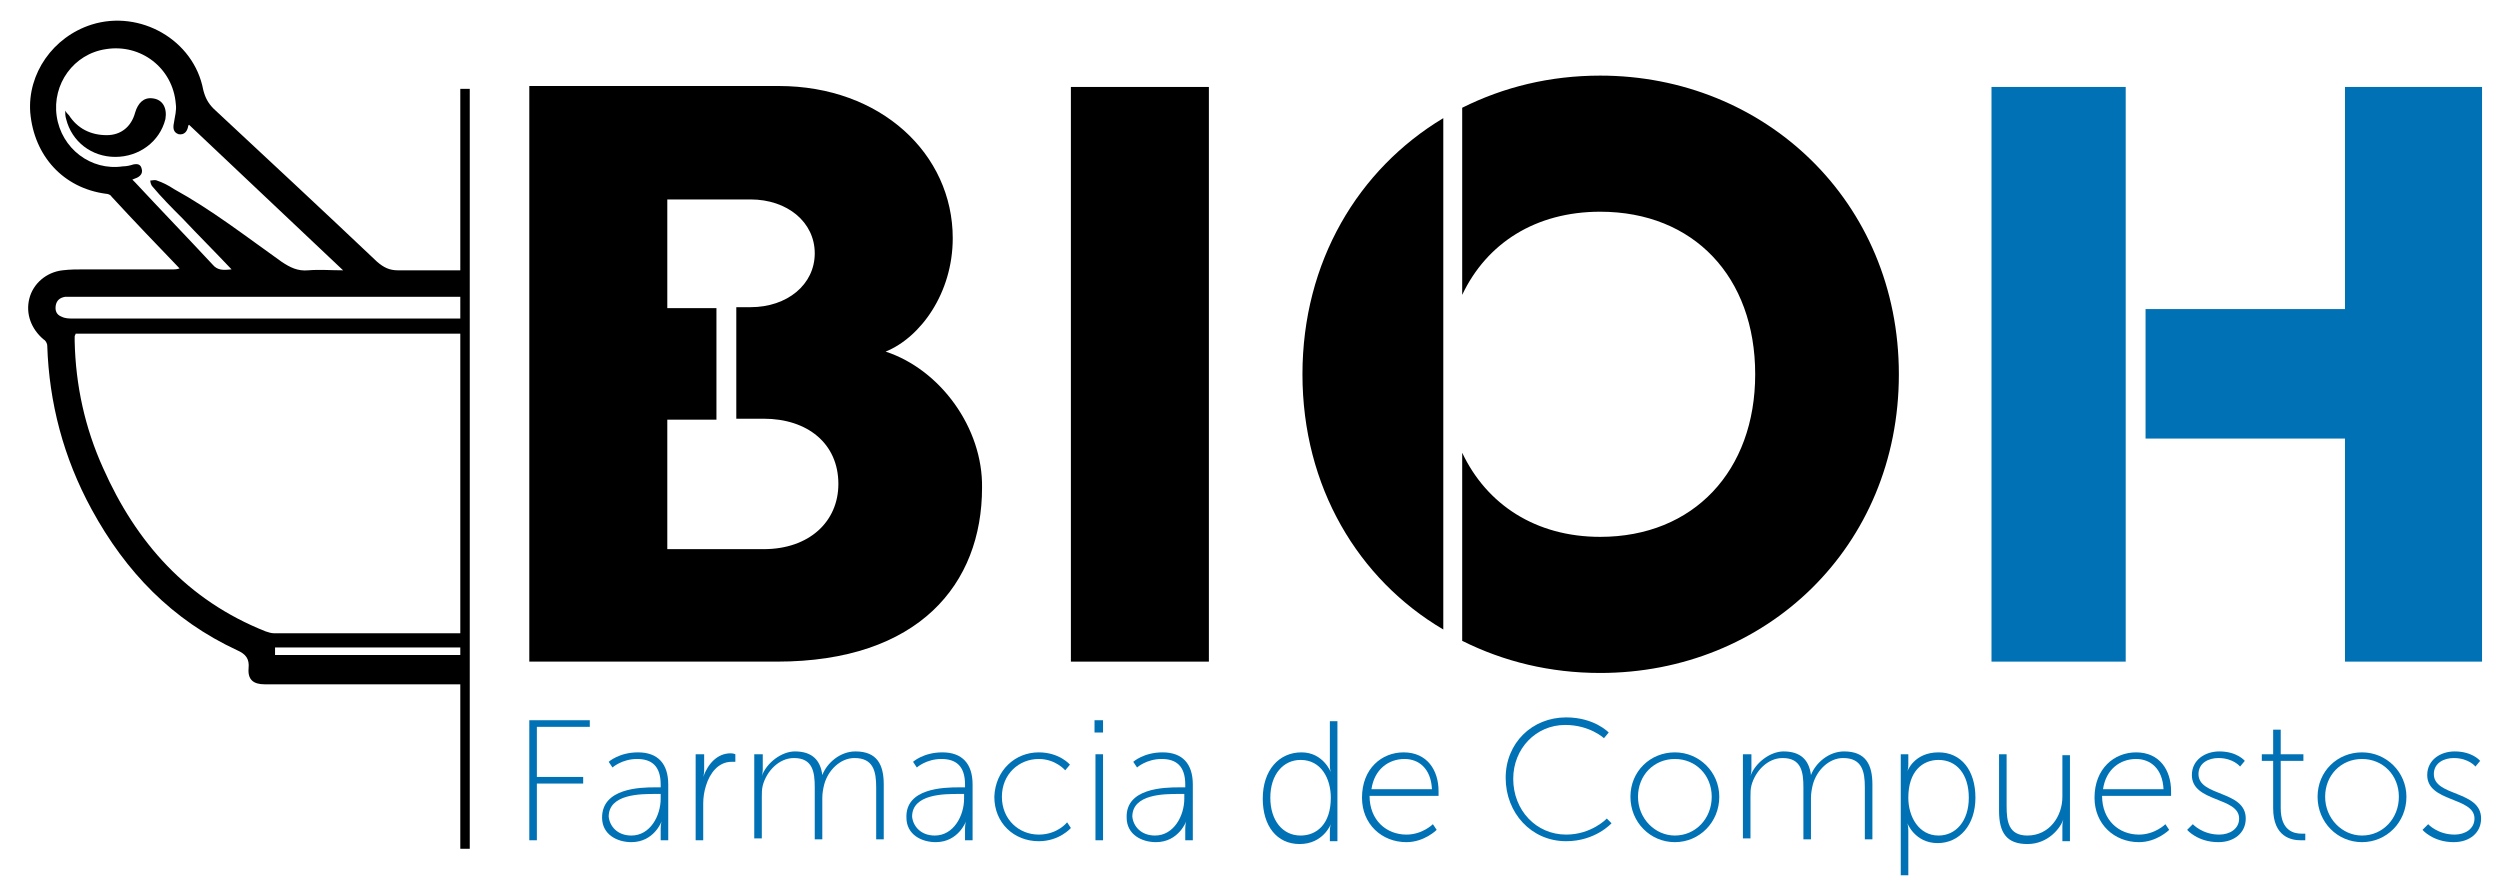
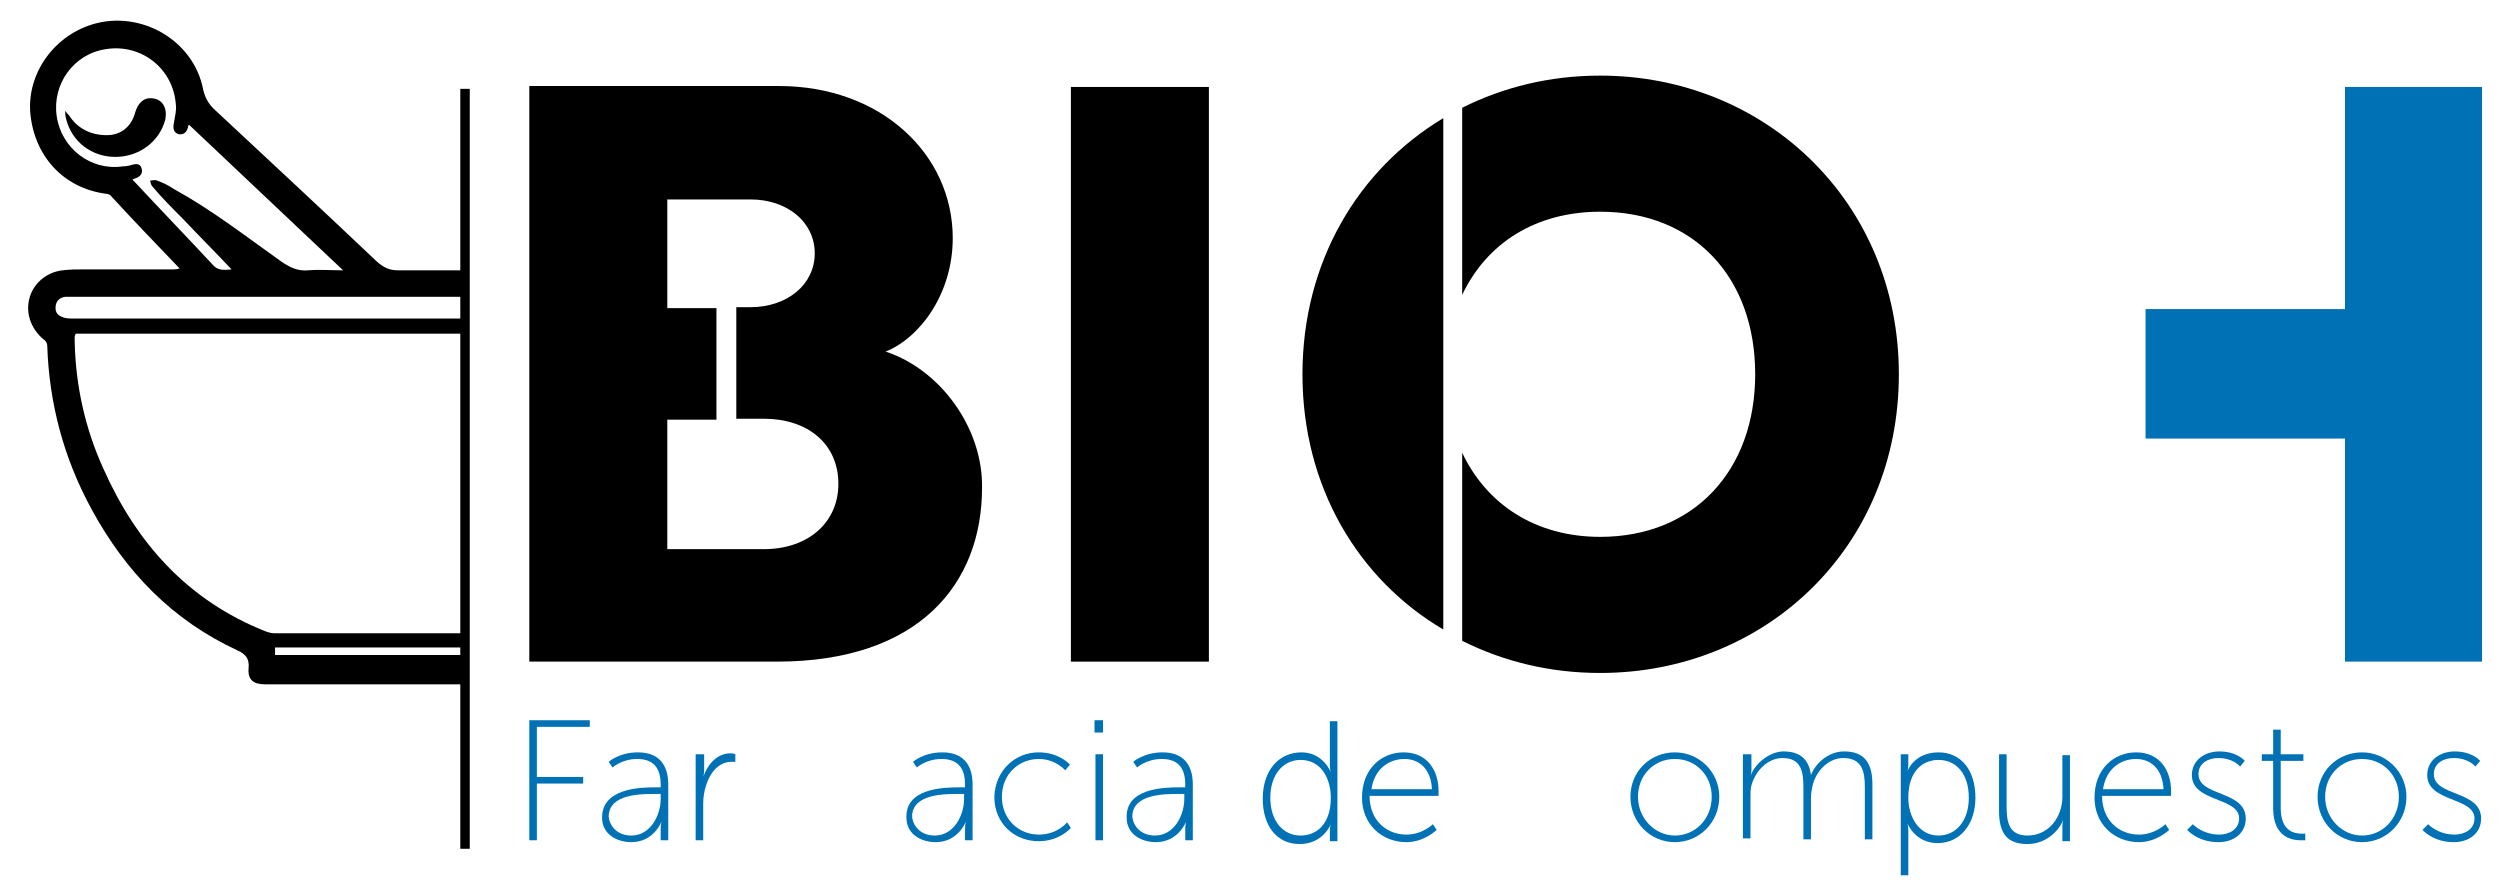
<svg xmlns="http://www.w3.org/2000/svg" xmlns:xlink="http://www.w3.org/1999/xlink" version="1.1" id="Capa_1" x="0px" y="0px" viewBox="0 0 264.5 93.8" style="enable-background:new 0 0 264.5 93.8;" xml:space="preserve">
  <style type="text/css">
	.st0{fill:#0071B4;}
	.st1{clip-path:url(#SVGID_2_);}
	.st2{fill:none;stroke:#000000;stroke-miterlimit:10;}
</style>
  <g>
    <g>
      <path d="M93.7,37.2c3.7-1.5,7.1-6.2,7.1-12c0-8.9-7.6-16.1-18.4-16.1H56V70h26.2c15,0,21.7-8.2,21.7-18.4    C104,45.3,99.5,39.1,93.7,37.2z M80.8,58.1H70.6V44.4h5.2V32.6h-5.2V21.1h8.8c3.9,0,6.8,2.4,6.8,5.7s-2.9,5.7-6.8,5.7h-1.5v11.8    h2.9c4.6,0,7.9,2.6,7.9,6.9C88.7,55.2,85.6,58.1,80.8,58.1z" />
      <rect x="113.3" y="9.2" width="14.6" height="60.8" />
      <path d="M137.8,39.6c0,11.9,5.9,21.7,14.9,27V12.5C143.7,17.9,137.8,27.7,137.8,39.6z" />
      <path d="M169.3,8c-5.3,0-10.2,1.2-14.6,3.4v19.8c2.6-5.5,7.8-8.8,14.6-8.8c9.9,0,16.4,6.9,16.4,17.2c0,10.2-6.5,17.2-16.4,17.2    c-6.8,0-12-3.4-14.6-8.9v19.9c4.4,2.2,9.3,3.4,14.6,3.4c17.5,0,31.6-13.3,31.6-31.6C200.9,21.3,186.7,8,169.3,8z" />
-       <rect x="210.7" y="9.2" class="st0" width="14.2" height="60.8" />
      <polygon class="st0" points="248.1,9.2 248.1,32.7 227,32.7 227,46.4 248.1,46.4 248.1,70 262.6,70 262.6,9.2   " />
    </g>
    <g>
      <g>
        <g>
          <defs>
            <rect id="SVGID_1_" x="2" y="1" width="47.2" height="72.8" />
          </defs>
          <clipPath id="SVGID_2_">
            <use xlink:href="#SVGID_1_" style="overflow:visible;" />
          </clipPath>
          <g class="st1">
            <path d="M19,28.4c-2.5-2.6-4.9-5.1-7.2-7.6c-0.1-0.2-0.4-0.3-0.6-0.3c-4.5-0.6-7.6-4-8-8.6c-0.3-4.1,2.4-8,6.5-9.3       C14.8,1,20.5,4.2,21.5,9.5c0.2,0.8,0.5,1.4,1.1,2c5.8,5.4,11.6,10.8,17.3,16.2c0.7,0.6,1.3,0.9,2.2,0.9c13.6,0,27.2,0,40.8,0       c1.4,0,2.6,0.3,3.6,1.4c1.6,1.8,1.4,4.5-0.6,6c-0.2,0.2-0.4,0.5-0.4,0.8C85.1,45.9,82.1,54.1,76,61c-3.1,3.5-6.8,6.3-11.1,8.1       c-0.4,0.2-0.7,0.4-0.6,0.9c0,0.2,0,0.5,0,0.7c0,1.2-0.5,1.7-1.7,1.7c-8.8,0-17.6,0-26.4,0c-2.7,0-5.5,0-8.2,0       c-1.2,0-1.8-0.5-1.7-1.7c0.1-1-0.3-1.5-1.2-1.9c-6.9-3.2-11.8-8.3-15.4-14.9c-3-5.5-4.5-11.3-4.7-17.3c0-0.3-0.2-0.6-0.4-0.7       c-1.3-1.1-1.9-2.7-1.5-4.3c0.4-1.6,1.8-2.8,3.5-3c0.8-0.1,1.6-0.1,2.4-0.1c3.1,0,6.2,0,9.4,0C18.5,28.5,18.7,28.5,19,28.4z        M8,35.3c0,0.1-0.1,0.2-0.1,0.3c0,0.2,0,0.4,0,0.5c0.1,4.7,1.1,9.2,3,13.4c3.5,7.9,8.9,14,17.2,17.3c0.3,0.1,0.6,0.2,0.9,0.2       c10.8,0,21.6,0,32.5,0c0.2,0,0.5,0,0.7-0.1c2.7-1.1,5.3-2.4,7.5-4.2c7.8-6.4,11.8-14.8,12.7-24.7c0.1-0.9,0-1.8,0-2.7       C57.5,35.3,32.8,35.3,8,35.3z M24.5,28.5c-1.8-1.9-3.5-3.6-5.2-5.4c-1.1-1.1-2.2-2.2-3.2-3.4c-0.1-0.1-0.2-0.4-0.2-0.6       c0.2,0,0.5-0.1,0.7,0c0.6,0.2,1.2,0.5,1.8,0.9c4,2.2,7.6,5,11.4,7.7c0.9,0.6,1.7,1,2.8,0.9c1.2-0.1,2.4,0,3.7,0       C30.8,23.4,25.4,18.3,20,13.2c-0.1,0.1-0.1,0.1-0.1,0.2c-0.1,0.5-0.4,0.9-1,0.8c-0.6-0.2-0.6-0.7-0.5-1.2       c0.1-0.7,0.3-1.3,0.2-2c-0.3-3.8-3.7-6.4-7.4-5.8C7.8,5.7,5.5,8.9,6,12.3s3.6,5.8,7,5.3c0.4,0,0.8-0.1,1.1-0.2       c0.5-0.1,0.8,0,0.9,0.5c0.1,0.4-0.1,0.7-0.5,0.9c-0.2,0.1-0.3,0.1-0.5,0.2c0.1,0.1,0.2,0.2,0.3,0.3c2.7,2.9,5.5,5.8,8.2,8.7       C23,28.6,23.6,28.6,24.5,28.5z M45.2,31.4c-12.5,0-25.1,0-37.7,0c-0.2,0-0.4,0-0.6,0c-0.6,0.1-0.9,0.4-1,0.9       c-0.1,0.6,0.1,1,0.6,1.2c0.4,0.2,0.8,0.2,1.2,0.2c5.9,0,11.8,0,17.7,0c19,0,38.1,0,57.1,0c0.4,0,0.9-0.1,1.3-0.2       c0.5-0.2,0.7-0.7,0.6-1.2s-0.5-0.9-1-0.9c-0.2,0-0.4,0-0.6,0C70.2,31.4,57.7,31.4,45.2,31.4z M29.1,69.3c10.8,0,21.4,0,32.1,0       c0-0.3,0-0.6,0-0.8c-10.7,0-21.4,0-32.1,0C29.1,68.8,29.1,69.1,29.1,69.3z" />
            <path d="M6.9,11.7c0.1,0.2,0.3,0.4,0.4,0.5c0.9,1.4,2.3,2.1,4,2.1c1.5,0,2.6-0.9,3-2.4c0.3-1,0.9-1.6,1.8-1.5       c1.1,0.1,1.6,1,1.4,2.2c-0.6,2.4-2.8,4-5.3,4S7.6,15,7,12.6C6.9,12.3,6.9,12,6.9,11.7C6.8,11.7,6.9,11.7,6.9,11.7z" />
          </g>
        </g>
      </g>
    </g>
    <line class="st2" x1="49.2" y1="89.8" x2="49.2" y2="9.4" />
    <g>
      <path class="st0" d="M56,76.2h6.4v0.7h-5.6v5.3h4.9v0.7h-4.9v6H56V76.2z" />
      <path class="st0" d="M69.3,83.3h0.6V83c0-2-1-2.7-2.5-2.7c-1.6,0-2.6,0.9-2.6,0.9l-0.4-0.6c0,0,1.1-1,3.1-1c2.1,0,3.2,1.2,3.2,3.4    v5.9h-0.8v-1.2c0-0.5,0.1-0.8,0.1-0.8h0c0,0-0.8,2.2-3.2,2.2c-1.5,0-3.1-0.8-3.1-2.6C63.7,83.4,67.7,83.3,69.3,83.3z M66.8,88.4    c2,0,3.1-2.1,3.1-3.9v-0.5h-0.6c-1.5,0-4.9,0-4.9,2.4C64.5,87.4,65.3,88.4,66.8,88.4z" />
      <path class="st0" d="M73.7,79.8h0.8v1.7c0,0.4-0.1,0.7-0.1,0.7h0c0.5-1.4,1.5-2.5,2.9-2.5c0.3,0,0.5,0.1,0.5,0.1v0.8    c0,0-0.2,0-0.4,0c-1.4,0-2.3,1.2-2.7,2.5c-0.2,0.6-0.3,1.3-0.3,1.9v3.9h-0.8V79.8z" />
-       <path class="st0" d="M79.9,79.8h0.8v1.6c0,0.4-0.1,0.7-0.1,0.7h0c0.5-1.4,2.1-2.6,3.5-2.6c1.8,0,2.7,0.9,2.9,2.5h0    c0.5-1.3,1.9-2.5,3.5-2.5c2.3,0,3,1.4,3,3.5v5.8h-0.8v-5.5c0-1.7-0.3-3.1-2.3-3.1c-1.5,0-2.8,1.3-3.2,2.8    c-0.1,0.4-0.2,0.9-0.2,1.4v4.4h-0.8v-5.5c0-1.6-0.2-3.1-2.2-3.1c-1.6,0-2.9,1.4-3.3,2.9c-0.1,0.4-0.1,0.8-0.1,1.2v4.4h-0.8V79.8z" />
      <path class="st0" d="M101.5,83.3h0.6V83c0-2-1-2.7-2.5-2.7c-1.6,0-2.6,0.9-2.6,0.9l-0.4-0.6c0,0,1.1-1,3.1-1    c2.1,0,3.2,1.2,3.2,3.4v5.9h-0.8v-1.2c0-0.5,0.1-0.8,0.1-0.8h0c0,0-0.8,2.2-3.2,2.2c-1.5,0-3.1-0.8-3.1-2.6    C95.8,83.4,99.8,83.3,101.5,83.3z M98.9,88.4c2,0,3.1-2.1,3.1-3.9v-0.5h-0.6c-1.5,0-4.9,0-4.9,2.4C96.6,87.4,97.4,88.4,98.9,88.4z    " />
      <path class="st0" d="M109.9,79.6c2.2,0,3.3,1.3,3.3,1.3l-0.5,0.6c0,0-1-1.2-2.8-1.2c-2.1,0-3.9,1.6-3.9,4c0,2.4,1.8,4,3.9,4    c2,0,3-1.3,3-1.3l0.4,0.6c0,0-1.2,1.4-3.4,1.4c-2.6,0-4.7-1.9-4.7-4.7C105.3,81.5,107.4,79.6,109.9,79.6z" />
      <path class="st0" d="M115.8,76.2h0.9v1.3h-0.9V76.2z M115.9,79.8h0.8v9.1h-0.8V79.8z" />
      <path class="st0" d="M124.8,83.3h0.6V83c0-2-1-2.7-2.5-2.7c-1.6,0-2.6,0.9-2.6,0.9l-0.4-0.6c0,0,1.1-1,3.1-1    c2.1,0,3.2,1.2,3.2,3.4v5.9h-0.8v-1.2c0-0.5,0.1-0.8,0.1-0.8h0c0,0-0.8,2.2-3.2,2.2c-1.5,0-3.1-0.8-3.1-2.6    C119.1,83.4,123.1,83.3,124.8,83.3z M122.2,88.4c2,0,3.1-2.1,3.1-3.9v-0.5h-0.6c-1.5,0-4.9,0-4.9,2.4    C119.9,87.4,120.7,88.4,122.2,88.4z" />
-       <path class="st0" d="M137.7,79.6c2.3,0,3.1,2.1,3.1,2.1h0c0,0-0.1-0.3-0.1-0.7v-4.7h0.8v12.7h-0.8v-1.1c0-0.4,0.1-0.7,0.1-0.7h0    c0,0-0.8,2.1-3.3,2.1c-2.4,0-3.9-1.9-3.9-4.8C133.6,81.5,135.3,79.6,137.7,79.6z M137.6,88.4c1.7,0,3.2-1.2,3.2-4c0-2-1-4-3.2-4    c-1.8,0-3.2,1.5-3.2,4C134.4,86.8,135.7,88.4,137.6,88.4z" />
+       <path class="st0" d="M137.7,79.6c2.3,0,3.1,2.1,3.1,2.1h0c0,0-0.1-0.3-0.1-0.7v-4.7h0.8v12.7h-0.8v-1.1c0-0.4,0.1-0.7,0.1-0.7h0    c0,0-0.8,2.1-3.3,2.1c-2.4,0-3.9-1.9-3.9-4.8C133.6,81.5,135.3,79.6,137.7,79.6M137.6,88.4c1.7,0,3.2-1.2,3.2-4c0-2-1-4-3.2-4    c-1.8,0-3.2,1.5-3.2,4C134.4,86.8,135.7,88.4,137.6,88.4z" />
      <path class="st0" d="M148.5,79.6c2.5,0,3.7,1.9,3.7,4.1c0,0.2,0,0.5,0,0.5h-7.3c0,2.6,1.8,4.1,3.9,4.1c1.7,0,2.8-1.1,2.8-1.1    l0.4,0.6c0,0-1.3,1.3-3.2,1.3c-2.6,0-4.7-1.9-4.7-4.7C144.1,81.3,146.2,79.6,148.5,79.6z M151.5,83.5c-0.1-2.2-1.4-3.2-2.9-3.2    c-1.7,0-3.2,1.1-3.5,3.2H151.5z" />
-       <path class="st0" d="M165.7,75.9c3,0,4.5,1.6,4.5,1.6l-0.5,0.6c0,0-1.5-1.4-4.1-1.4c-3.1,0-5.5,2.5-5.5,5.7c0,3.3,2.4,5.9,5.6,5.9    c2.7,0,4.3-1.7,4.3-1.7l0.5,0.5c0,0-1.7,1.9-4.8,1.9c-3.7,0-6.4-3-6.4-6.7S162.1,75.9,165.7,75.9z" />
      <path class="st0" d="M177.2,79.6c2.6,0,4.7,2.1,4.7,4.7c0,2.7-2.1,4.8-4.7,4.8c-2.6,0-4.7-2.1-4.7-4.8    C172.5,81.6,174.6,79.6,177.2,79.6z M177.2,88.4c2.2,0,3.9-1.8,3.9-4.1c0-2.3-1.7-4-3.9-4c-2.2,0-3.9,1.7-3.9,4    C173.3,86.6,175.1,88.4,177.2,88.4z" />
      <path class="st0" d="M184.5,79.8h0.8v1.6c0,0.4-0.1,0.7-0.1,0.7h0c0.5-1.4,2.1-2.6,3.5-2.6c1.8,0,2.7,0.9,2.9,2.5h0    c0.5-1.3,1.9-2.5,3.5-2.5c2.3,0,3,1.4,3,3.5v5.8h-0.8v-5.5c0-1.7-0.3-3.1-2.3-3.1c-1.5,0-2.8,1.3-3.2,2.8    c-0.1,0.4-0.2,0.9-0.2,1.4v4.4h-0.8v-5.5c0-1.6-0.2-3.1-2.2-3.1c-1.6,0-2.9,1.4-3.3,2.9c-0.1,0.4-0.1,0.8-0.1,1.2v4.4h-0.8V79.8z" />
      <path class="st0" d="M201.1,79.8h0.8v1.1c0,0.4-0.1,0.7-0.1,0.7h0c0,0,0.7-2,3.3-2c2.4,0,3.9,1.9,3.9,4.8c0,2.9-1.7,4.8-4,4.8    c-2.4,0-3.2-2.1-3.2-2.1h0c0,0,0.1,0.3,0.1,0.8v4.7h-0.8V79.8z M205.1,88.4c1.8,0,3.2-1.5,3.2-4c0-2.5-1.3-4-3.2-4    c-1.7,0-3.2,1.2-3.2,4C201.9,86.4,203,88.4,205.1,88.4z" />
      <path class="st0" d="M211.5,79.8h0.8v5.5c0,1.6,0.2,3.1,2.2,3.1c2.3,0,3.7-2,3.7-4.1v-4.4h0.8v9.1h-0.8v-1.6    c0-0.4,0.1-0.7,0.1-0.7h0c-0.3,0.9-1.6,2.6-3.8,2.6c-2.2,0-3-1.2-3-3.5V79.8z" />
      <path class="st0" d="M226,79.6c2.5,0,3.7,1.9,3.7,4.1c0,0.2,0,0.5,0,0.5h-7.3c0,2.6,1.8,4.1,3.9,4.1c1.7,0,2.8-1.1,2.8-1.1    l0.4,0.6c0,0-1.3,1.3-3.2,1.3c-2.6,0-4.7-1.9-4.7-4.7C221.6,81.3,223.7,79.6,226,79.6z M228.9,83.5c-0.1-2.2-1.4-3.2-2.9-3.2    c-1.7,0-3.2,1.1-3.5,3.2H228.9z" />
      <path class="st0" d="M232,87.2c0,0,1,1.1,2.8,1.1c1.1,0,2.1-0.6,2.1-1.7c0-2.3-5-1.7-5-4.6c0-1.6,1.4-2.5,2.9-2.5    c1.9,0,2.7,1,2.7,1l-0.5,0.6c0,0-0.7-0.9-2.3-0.9c-1,0-2.1,0.5-2.1,1.7c0,2.4,5,1.7,5,4.7c0,1.5-1.2,2.5-2.9,2.5    c-2.2,0-3.3-1.3-3.3-1.3L232,87.2z" />
      <path class="st0" d="M240.5,80.5h-1.2v-0.7h1.2v-2.6h0.8v2.6h2.4v0.7h-2.4v5c0,2.4,1.4,2.7,2.2,2.7c0.3,0,0.4,0,0.4,0v0.7    c0,0-0.2,0-0.5,0c-0.9,0-2.9-0.3-2.9-3.4V80.5z" />
      <path class="st0" d="M249.9,79.6c2.6,0,4.7,2.1,4.7,4.7c0,2.7-2.1,4.8-4.7,4.8c-2.6,0-4.7-2.1-4.7-4.8    C245.2,81.6,247.3,79.6,249.9,79.6z M249.9,88.4c2.2,0,3.9-1.8,3.9-4.1c0-2.3-1.7-4-3.9-4c-2.2,0-3.9,1.7-3.9,4    C246,86.6,247.8,88.4,249.9,88.4z" />
      <path class="st0" d="M256.9,87.2c0,0,1,1.1,2.8,1.1c1.1,0,2.1-0.6,2.1-1.7c0-2.3-5-1.7-5-4.6c0-1.6,1.4-2.5,2.9-2.5    c1.9,0,2.7,1,2.7,1l-0.5,0.6c0,0-0.7-0.9-2.3-0.9c-1,0-2.1,0.5-2.1,1.7c0,2.4,5,1.7,5,4.7c0,1.5-1.2,2.5-2.9,2.5    c-2.2,0-3.3-1.3-3.3-1.3L256.9,87.2z" />
    </g>
  </g>
</svg>